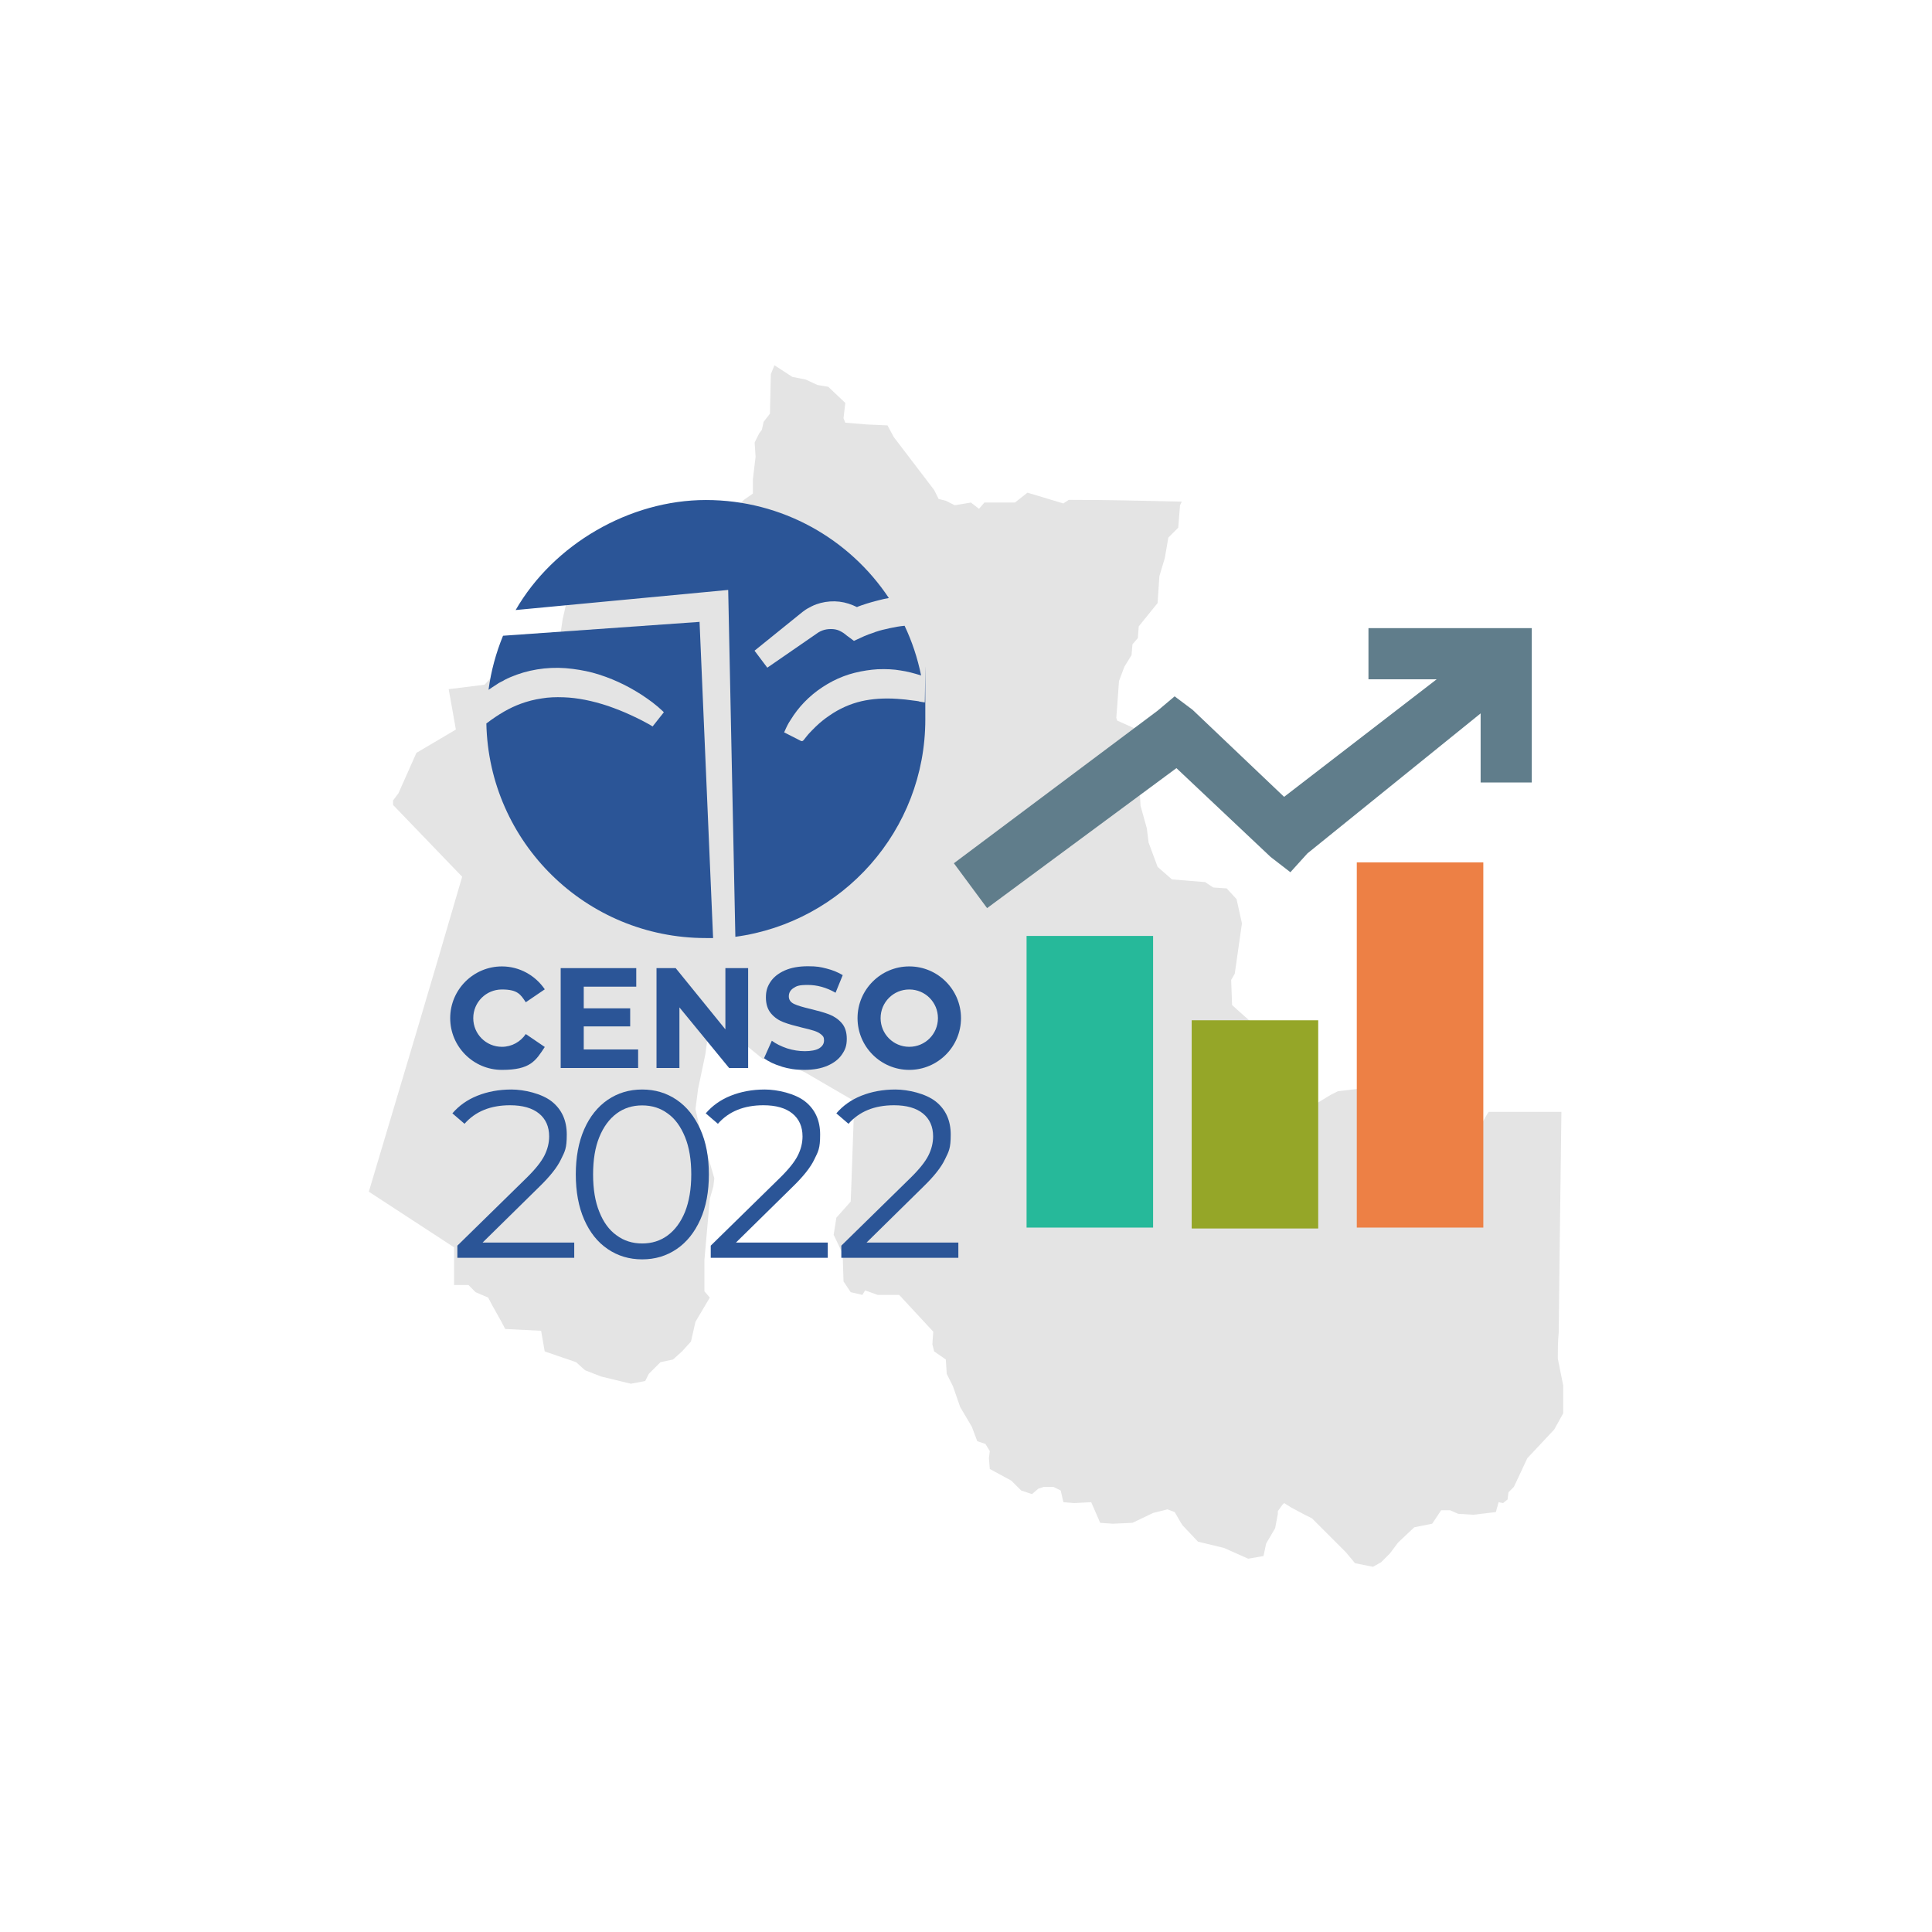
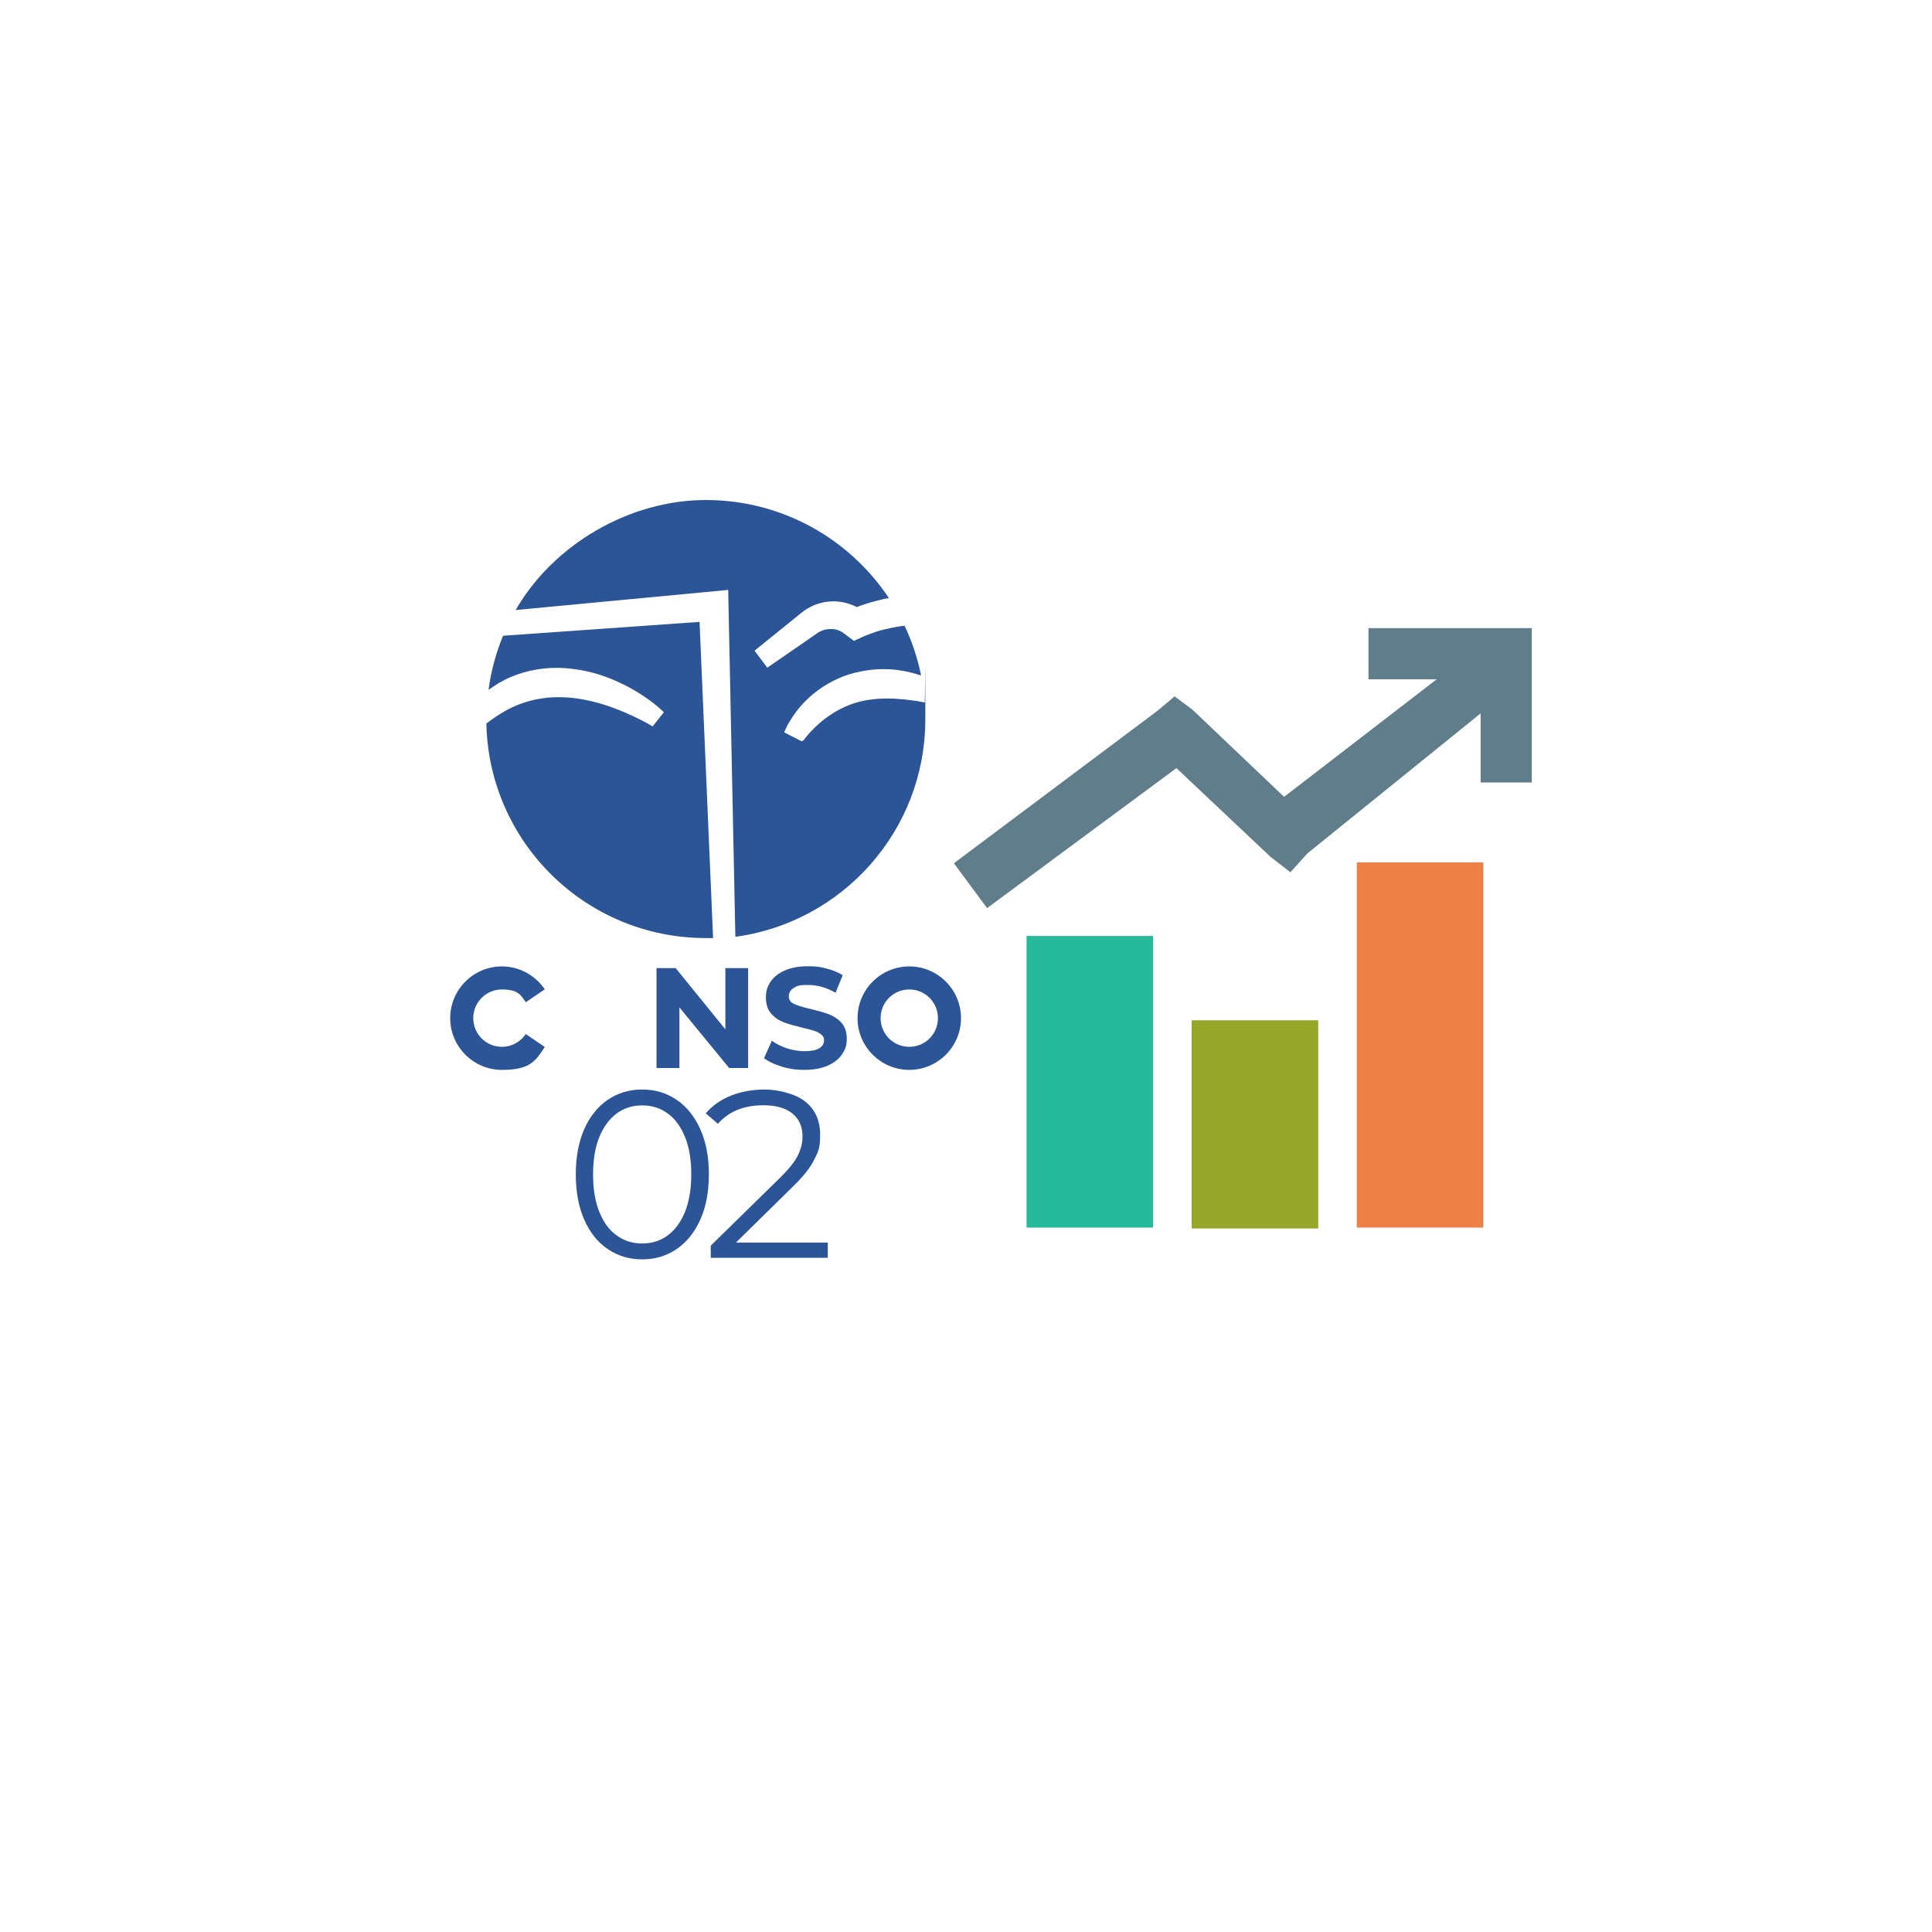
<svg xmlns="http://www.w3.org/2000/svg" xml:space="preserve" width="90mm" height="90mm" version="1.1" style="shape-rendering:geometricPrecision; text-rendering:geometricPrecision; image-rendering:optimizeQuality; fill-rule:evenodd; clip-rule:evenodd" viewBox="0 0 8999.96 8999.96" data-name="Capa 1">
  <defs>
    <style type="text/css">
   
    .fil0 {fill:none}
    .fil5 {fill:#26B99A}
    .fil4 {fill:#95A628}
    .fil1 {fill:#E4E4E4}
    .fil3 {fill:#ED8045}
    .fil6 {fill:#2B5597;fill-rule:nonzero}
    .fil2 {fill:#607D8B;fill-rule:nonzero}
   
  </style>
  </defs>
  <g id="Capa_x0020_1">
-     <rect class="fil0" width="8999.96" height="8999.96" />
    <g id="_2988688180368">
-       <path class="fil1" d="M5200.18 3344.18l4.2 12.55 83.6 37.61 33.45 33.45 -12.55 54.35 -37.61 46 16.71 37.61 20.9 112.86 4.2 75.25 29.25 104.5 8.35 66.9 41.8 112.86 66.9 58.51 154.66 12.55 37.61 25.1 62.7 4.2 46 50.15 25.1 112.86 -33.45 234.1 -16.71 29.25 4.2 117.05 41.8 37.61 37.61 33.45 46 50.15 4.2 8.35 16.71 62.7 8.35 20.9 12.55 25.1 16.71 20.9 -8.35 20.9 37.61 20.9 16.71 16.71 20.9 50.15 -4.2 46 54.35 54.35 62.7 8.35 96.15 -58.51 33.45 -16.71 142.11 -16.71 83.6 75.25 62.7 20.9c33.45,25.1 71.06,46 104.5,71.06l46 62.7 29.25 20.9 37.61 -4.2 46 79.41 0 0 41.8 -20.9 33.45 -62.7 66.9 -117.05 8.35 -12.55 338.61 0 -8.35 656.28 -4.2 372.06c-4.2,41.8 -4.2,79.41 -4.2,121.21l25.1 125.41 0 129.6 -41.8 75.25 -125.41 133.76 -29.25 62.7 -33.45 71.06 -25.1 25.1 -4.2 33.45 -20.9 16.71 -20.9 -4.2 -12.55 46 -104.5 12.55 -71.06 -4.2 -37.61 -16.71 -41.8 0 -41.8 62.7 -83.6 16.71 -75.25 71.06 -37.61 50.15 -41.8 41.8 -37.61 20.9 -83.6 -16.71 -41.8 -50.15 -71.06 -71.06 -46 -46 -41.8 -41.8 -33.45 -16.71 -62.7 -33.45 -33.45 -20.9 0 0 -8.35 8.35 -20.9 29.25 0 12.55 -12.55 66.9 -41.8 71.06 -12.55 58.51 -71.06 12.55 -112.86 -50.15 -121.21 -29.25 -71.06 -75.25 -8.35 -12.55 -29.25 -50.15 -33.45 -12.55 -66.9 16.71 -96.15 46 -91.96 4.2 -58.51 -4.2 -41.8 -96.15 -79.41 4.2 -50.15 -4.2 -12.55 -54.35 -33.45 -16.71 -46 0 -25.1 8.35 -29.25 25.1 -50.15 -16.71 -46 -46 -100.31 -54.35 -4.2 -50.15 4.2 -33.45 -20.9 -33.45 -37.61 -12.55 -25.1 -66.9 -54.35 -91.96 -33.45 -96.15 -29.25 -58.51 -4.2 -66.9 -54.35 -37.61 -8.35 -33.45 4.2 -58.51 -158.85 -171.4 -100.31 0 -58.51 -20.9 -12.55 20.9 -54.35 -12.55 -33.45 -50.15 -4.2 -129.6 -41.8 -87.8 12.55 -79.41 66.9 -75.25 4.2 -112.86 12.55 -355.31 -229.91 -133.76 -37.61 -16.71 -46 -33.45 -50.15 -12.55 -62.7 0 -66.9 -54.35 -91.96 -12.55 -87.8 -71.06 -4.2 12.55 -4.2 12.55 -12.55 91.96 -33.45 158.85 -12.55 96.15 20.9 91.96 66.9 229.91 -4.2 37.61 -16.71 58.51 -25.1 284.26 0 146.31 25.1 29.25 -66.9 112.86 -20.9 91.96 -41.8 46 -41.8 37.61 -58.51 12.55 -54.35 54.35 -16.71 33.45 -66.9 12.55 -137.95 -33.45 -75.25 -29.25 -41.8 -37.61 -146.31 -50.15 -16.71 -96.15 -167.21 -8.35c-25.1,-50.15 -54.35,-96.15 -79.41,-146.31l-58.51 -25.1 -33.45 -33.45 -66.9 0 0 -175.56 -397.12 -259.16c146.31,-489.07 292.61,-978.18 434.76,-1467.24l-321.87 -334.41 0 -20.9 25.1 -33.45 83.6 -188.11 183.91 -108.7 -33.45 -188.11 167.21 -20.9 91.96 -100.31 255.01 -91.96 16.71 -112.86 0 0 20.9 -91.96 0 -37.61 -4.2 -50.15 62.7 -137.95 117.05 -25.1 50.15 54.35 4.2 -8.35 46 -58.51 505.82 -154.66 41.8 -46 41.8 -29.25 0 -66.9 12.55 -104.5 -4.2 -62.7 0 -4.2 20.9 -41.8 12.55 -16.71 8.35 -37.61 29.25 -37.61 4.2 -183.91 16.71 -41.8 83.6 54.35 62.7 12.55 54.35 25.1 50.15 8.35 79.41 75.25 -8.35 71.06 8.35 20.9 100.31 8.35 96.15 4.2 29.25 54.35 188.11 246.62 20.9 41.8 33.45 8.35 41.8 20.9 75.25 -12.55 37.61 29.25 25.1 -29.25 142.11 0 58.51 -46 167.21 50.15 25.1 -16.71c175.56,0 351.16,4.2 526.72,8.35l-8.35 16.71 -8.35 104.5 -46 46 -16.71 96.15 -25.1 83.6 -8.35 125.41 -87.8 108.7 -4.2 54.35 -25.1 29.25 -4.2 50.15 -33.45 54.35 -25.1 66.9 -8.35 117.05 -4.2 54.35 0.04 -0.11 0.07 0z" />
      <polygon class="fil2" points="6374.8,2926.16 7135.59,2926.16 7135.59,3645.12 6897.32,3645.12 6897.32,3323.27 6090.54,3975.38 6011.1,4063.14 5919.14,3992.08 5480.24,3578.22 4598.21,4230.35 4443.55,4021.34 5392.44,3310.73 5471.89,3243.83 5555.49,3306.53 5981.84,3712.02 6692.47,3164.42 6374.8,3164.42 " />
      <g>
        <rect class="fil3" x="6320.43" y="4017.17" width="589.42" height="1701.34" />
        <rect class="fil4" x="5551.31" y="4752.86" width="589.42" height="969.83" />
        <rect class="fil5" x="4782.14" y="4359.97" width="589.42" height="1358.54" />
      </g>
    </g>
    <g id="_2188496458672">
      <g>
        <path class="fil6" d="M3259.36 2896.91l-916.09 64.61c-32.66,79.85 -55.89,164.06 -67.51,251.89 12.34,-8.71 26.13,-17.42 38.47,-25.41l4.36 -2.9c5.81,-4.36 13.07,-7.26 19.6,-10.89 2.9,-1.45 6.53,-2.9 9.44,-5.08l2.18 -1.45c8.71,-4.36 18.15,-9.44 27.58,-13.07 79.13,-34.12 168.41,-48.63 256.97,-42.1 44.29,3.63 87.11,10.89 126.31,21.05 42.11,11.61 82.03,26.13 118.33,42.83 35.57,15.97 72.59,36.29 108.88,59.52 18.15,12.34 34.85,23.23 50.82,35.57 18.15,13.79 33.39,26.86 47.91,40.65l5.81 5.81 -52.27 66.06 -7.26 -4.36c-7.26,-4.35 -15.97,-9.44 -23.23,-13.06 -8.71,-4.36 -16.69,-8.72 -24.68,-13.07 -20.32,-10.16 -35.57,-17.42 -50.09,-23.96 -31.21,-14.52 -64.6,-27.58 -101.62,-40.65 -74.05,-24.68 -143.73,-38.47 -206.89,-40.65 -38.47,-1.45 -71.14,0 -101.62,5.08 -35.58,5.08 -68.24,13.79 -98,24.68 -52.27,18.88 -103.81,48.64 -161.16,92.19 11.62,554.6 464.58,999.57 1022.08,999.57 557.5,0 22.5,0 34.12,0l-63.16 -1475.03 0.72 2.18z" />
        <g>
          <path class="fil6" d="M4281.43 3267.13c-4.36,-0.73 -9.44,-1.45 -13.79,-2.18l-12.34 -1.45c-25.41,-3.63 -50.09,-6.53 -74.77,-7.99 -63.88,-4.35 -118.32,0 -166.96,10.89 -52.99,12.34 -103.8,34.85 -149.54,66.79 -21.77,14.52 -43.55,31.94 -65.33,52.99 -10.89,10.16 -20.32,21.05 -29.76,30.49 -3.63,4.36 -7.99,8.71 -11.62,13.79l-14.51 18.15c-2.18,2.18 -4.36,3.63 -7.26,3.63 -2.91,0 -2.91,0 -4.36,-0.73l-78.4 -39.92 3.63 -7.98c2.18,-5.81 10.16,-21.78 12.34,-26.14 4.36,-8.71 9.44,-16.69 13.79,-23.23 9.44,-15.24 19.6,-30.49 30.49,-44.28 20.33,-26.13 44.28,-51.54 74.77,-76.95 56.62,-46.45 123.41,-81.3 193.09,-98.72 37.75,-9.44 73.32,-14.52 107.44,-16.69 39.92,-1.45 74.76,0 107.43,5.81 29.76,4.35 60.97,12.34 95.09,23.23 -16.69,-81.3 -42.1,-158.25 -76.95,-231.57 -22.5,2.18 -45,5.81 -67.5,10.89 -7.26,1.45 -13.8,2.9 -21.78,5.08 -4.36,0.73 -8.71,2.18 -13.07,2.91 -10.89,2.9 -21.78,5.8 -31.94,9.43l-0.72 -0.01c0,0 -6.53,2.9 -6.53,2.9 -8.71,2.91 -17.42,5.81 -25.41,8.72 -5.08,2.17 -10.16,4.35 -15.97,6.53 -2.9,0.73 -5.08,2.18 -7.26,2.9l-45.73 21.05 -33.39 -24.68 -10.89 -8.71c-2.18,-1.45 -4.36,-3.63 -7.26,-5.08l0 0c-5.08,-3.63 -11.61,-6.53 -17.42,-9.44 -11.61,-5.08 -23.95,-7.26 -38.47,-7.26 -13.8,0 -27.59,2.18 -39.2,6.54 -5.81,2.18 -12.34,5.08 -18.15,8.71l-4.36 2.9 -18.87 13.07 -215.6 148.81 -59.52 -79.12 222.85 -180.03 7.99 -5.81c10.16,-7.98 22.5,-14.52 37.02,-21.78 25.4,-12.34 53.71,-19.6 83.48,-21.78 29.76,-2.17 58.79,1.46 86.38,10.17 15.24,5.08 27.58,10.16 39.2,15.97 1.45,0 3.63,-1.45 5.08,-2.18 10.89,-4.36 22.5,-7.99 33.39,-11.62l6.53 -2.17c13.8,-4.36 26.86,-7.99 40.66,-11.62 5.08,-1.45 9.43,-2.18 13.79,-3.63 8.71,-2.18 18.15,-4.35 26.86,-6.53 7.26,-1.45 15.24,-2.9 22.5,-4.36 -182.93,-275.11 -496.52,-456.58 -852.21,-456.58 -355.7,0 -709.94,206.15 -886.33,512.49l990.14 -93.64 33.39 1615.85c499.42,-67.5 884.88,-495.06 884.88,-1012.64 0,-517.57 -0.73,-52.99 -2.91,-79.12 -8.71,-1.45 -17.42,-2.9 -26.13,-4.36l0 -0.72zm0 0l0 0 0 0z" />
        </g>
      </g>
      <g>
-         <polygon class="fil6" points="2972.63,4888.79 2972.63,4975.17 2611.86,4975.17 2611.86,4509.87 2963.92,4509.87 2963.92,4596.25 2719.29,4596.25 2719.29,4697.15 2935.61,4697.15 2935.61,4781.36 2719.29,4781.36 2719.29,4888.79 " />
        <g>
          <path class="fil6" d="M3641.91 4968.64c-34.12,-10.16 -61.71,-23.23 -82.76,-39.2l36.3 -81.3c19.6,14.52 43.55,26.13 71.13,35.57 27.59,8.71 55.17,13.07 82.76,13.07 27.58,0 52.99,-4.36 67.51,-13.79 14.52,-9.44 21.78,-21.05 21.78,-36.3 0,-15.24 -4.36,-20.32 -13.07,-27.58 -8.71,-7.26 -19.6,-13.07 -33.39,-17.42 -13.8,-4.36 -31.95,-9.44 -55.17,-14.52 -35.57,-8.71 -64.61,-16.7 -87.11,-25.41 -22.5,-8.71 -42.1,-21.78 -58.07,-40.65 -15.97,-18.87 -23.96,-43.55 -23.96,-74.77 0,-31.21 7.26,-51.54 21.78,-73.31 14.52,-21.78 37.02,-39.2 66.06,-52.27 29.76,-13.07 65.33,-19.6 108.16,-19.6 42.82,0 58.79,3.63 87.11,10.89 28.31,7.26 52.99,17.42 74.76,30.49l-33.39 82.03c-42.83,-24.68 -86.38,-36.3 -129.21,-36.3 -42.83,0 -52.27,5.08 -66.78,14.52 -14.52,9.44 -21.78,22.5 -21.78,38.47 0,15.97 7.98,27.59 24.68,35.57 16.69,7.99 42.1,15.25 76.22,23.23 35.57,8.72 64.6,16.7 87.11,25.41 22.5,8.71 42.1,21.78 58.07,39.92 15.97,18.15 23.95,42.83 23.95,74.05 0,31.21 -7.26,50.81 -22.5,72.59 -14.52,21.78 -37.02,39.2 -66.78,52.26 -29.77,13.07 -66.06,19.6 -108.16,19.6 -42.11,0 -72.59,-5.08 -106.71,-15.24l1.46 -0.01zm0 0l0 0 0 0z" />
        </g>
        <path class="fil6" d="M2449.25 4816.93c-23.95,35.57 -64.6,59.52 -111.06,59.52 -74.04,0 -133.57,-59.52 -133.57,-133.56 0,-74.04 59.53,-133.57 133.57,-133.57 74.04,0 87.11,23.95 111.06,59.53l88.56 -60.25c-43.55,-63.88 -116.87,-106.71 -199.62,-106.71 -132.84,0 -241,108.16 -241,241 0,132.84 108.16,241 241,241 132.84,0 156.79,-42.1 199.62,-106.71l-88.56 -60.25 0 0z" />
        <g>
          <path class="fil6" d="M4235.7 4501.88c-132.84,0 -241,108.16 -241,241.01 0,132.84 108.16,241 241,241 132.84,0 241,-108.16 241,-241 0,-132.85 -108.16,-241.01 -241,-241.01l0 0zm0 374.57c-74.05,0 -133.57,-59.52 -133.57,-133.56 0,-74.04 59.53,-133.57 133.57,-133.57 74.04,0 133.56,59.53 133.56,133.57 0,74.04 -59.52,133.56 -133.56,133.56z" />
        </g>
        <polygon class="fil6" points="3485.11,4509.87 3485.11,4975.17 3396.55,4975.17 3165,4692.8 3165,4975.17 3058.29,4975.17 3058.29,4509.87 3147.57,4509.87 3379.13,4795.15 3379.13,4695.7 3379.13,4509.87 " />
      </g>
      <g>
-         <path class="fil6" d="M2675.01 5788.18l0 71.14 -544.43 0 0 -56.62 323.03 -316.5c40.65,-39.92 68.23,-74.76 82.75,-103.8 14.52,-29.04 21.78,-58.8 21.78,-88.56 0,-45.73 -15.97,-81.3 -47.18,-106.71 -31.22,-25.4 -76.22,-38.47 -135.02,-38.47 -90.74,0 -161.88,29.03 -211.97,86.38l-56.62 -48.64c30.49,-35.57 68.96,-63.15 116.15,-82.02 47.18,-18.88 100.17,-29.04 158.97,-29.04 58.8,0 141.55,18.87 188.01,55.9 46.46,37.02 69.69,88.56 69.69,153.89 0,65.33 -8.71,78.4 -26.86,115.42 -17.42,37.02 -51.54,79.85 -100.9,127.76l-264.23 259.87 427.55 0 -0.72 0z" />
        <g>
          <path class="fil6" d="M2831.08 5818.67c-47.18,-31.94 -83.48,-77.67 -109.61,-137.2 -26.13,-59.52 -39.2,-129.93 -39.2,-210.51 0,-80.58 13.07,-150.99 39.2,-210.51 26.13,-59.53 63.15,-105.26 109.61,-137.2 47.18,-31.94 100.18,-47.91 160.42,-47.91 60.25,0 113.25,15.97 160.43,47.91 47.18,31.94 83.48,77.67 110.34,137.2 26.86,59.52 39.92,129.93 39.92,210.51 0,80.58 -13.06,150.99 -39.92,210.51 -26.86,59.53 -63.16,105.26 -110.34,137.2 -47.18,31.94 -100.18,47.91 -160.43,47.91 -60.24,0 -113.24,-15.97 -160.42,-47.91l0 0zm279.47 -63.88c34.12,-25.41 60.98,-61.7 80.58,-109.61 18.87,-47.91 29.03,-105.98 29.03,-174.22 0,-68.24 -9.43,-126.31 -29.03,-174.22 -19.6,-47.91 -45.73,-84.93 -80.58,-109.61 -34.11,-25.4 -74.04,-37.75 -119.05,-37.75 -45,0 -84.93,12.35 -119.05,37.75 -34.11,25.41 -60.97,61.7 -80.57,109.61 -19.6,47.91 -29.04,105.98 -29.04,174.22 0,68.24 9.44,126.31 29.04,174.22 18.87,47.91 45.73,84.93 80.57,109.61 34.12,25.4 74.05,37.75 119.05,37.75 45.01,0 84.93,-12.35 119.05,-37.75z" />
        </g>
        <path class="fil6" d="M3856.05 5788.18l0 71.14 -545.16 0 0 -56.62 323.03 -316.5c40.65,-39.92 68.24,-74.76 82.76,-103.8 14.51,-29.04 21.77,-58.8 21.77,-88.56 0,-45.73 -15.97,-81.3 -47.18,-106.71 -31.21,-25.4 -76.22,-38.47 -135.02,-38.47 -90.74,0 -161.88,29.03 -211.96,86.38l-56.63 -48.64c30.49,-35.57 68.96,-63.15 116.15,-82.02 47.18,-18.88 100.18,-29.04 158.97,-29.04 58.8,0 141.56,18.87 188.01,55.9 46.46,37.02 69.69,88.56 69.69,153.89 0,65.33 -8.71,78.4 -26.86,115.42 -17.42,37.02 -51.54,79.85 -100.9,127.76l-264.23 259.87 427.56 0z" />
-         <path class="fil6" d="M4464.36 5788.18l0 71.14 -545.16 0 0 -56.62 323.03 -316.5c40.65,-39.92 68.24,-74.76 82.76,-103.8 14.51,-29.04 21.77,-58.8 21.77,-88.56 0,-45.73 -15.97,-81.3 -47.18,-106.71 -31.21,-25.4 -76.22,-38.47 -135.02,-38.47 -90.74,0 -161.88,29.03 -211.96,86.38l-56.63 -48.64c30.49,-35.57 68.96,-63.15 116.15,-82.02 47.18,-18.88 100.18,-29.04 158.97,-29.04 58.8,0 141.56,18.87 188.01,55.9 46.46,37.02 69.69,88.56 69.69,153.89 0,65.33 -8.71,78.4 -26.86,115.42 -17.42,37.02 -51.54,79.85 -100.9,127.76l-264.23 259.87 427.56 0z" />
      </g>
    </g>
  </g>
</svg>